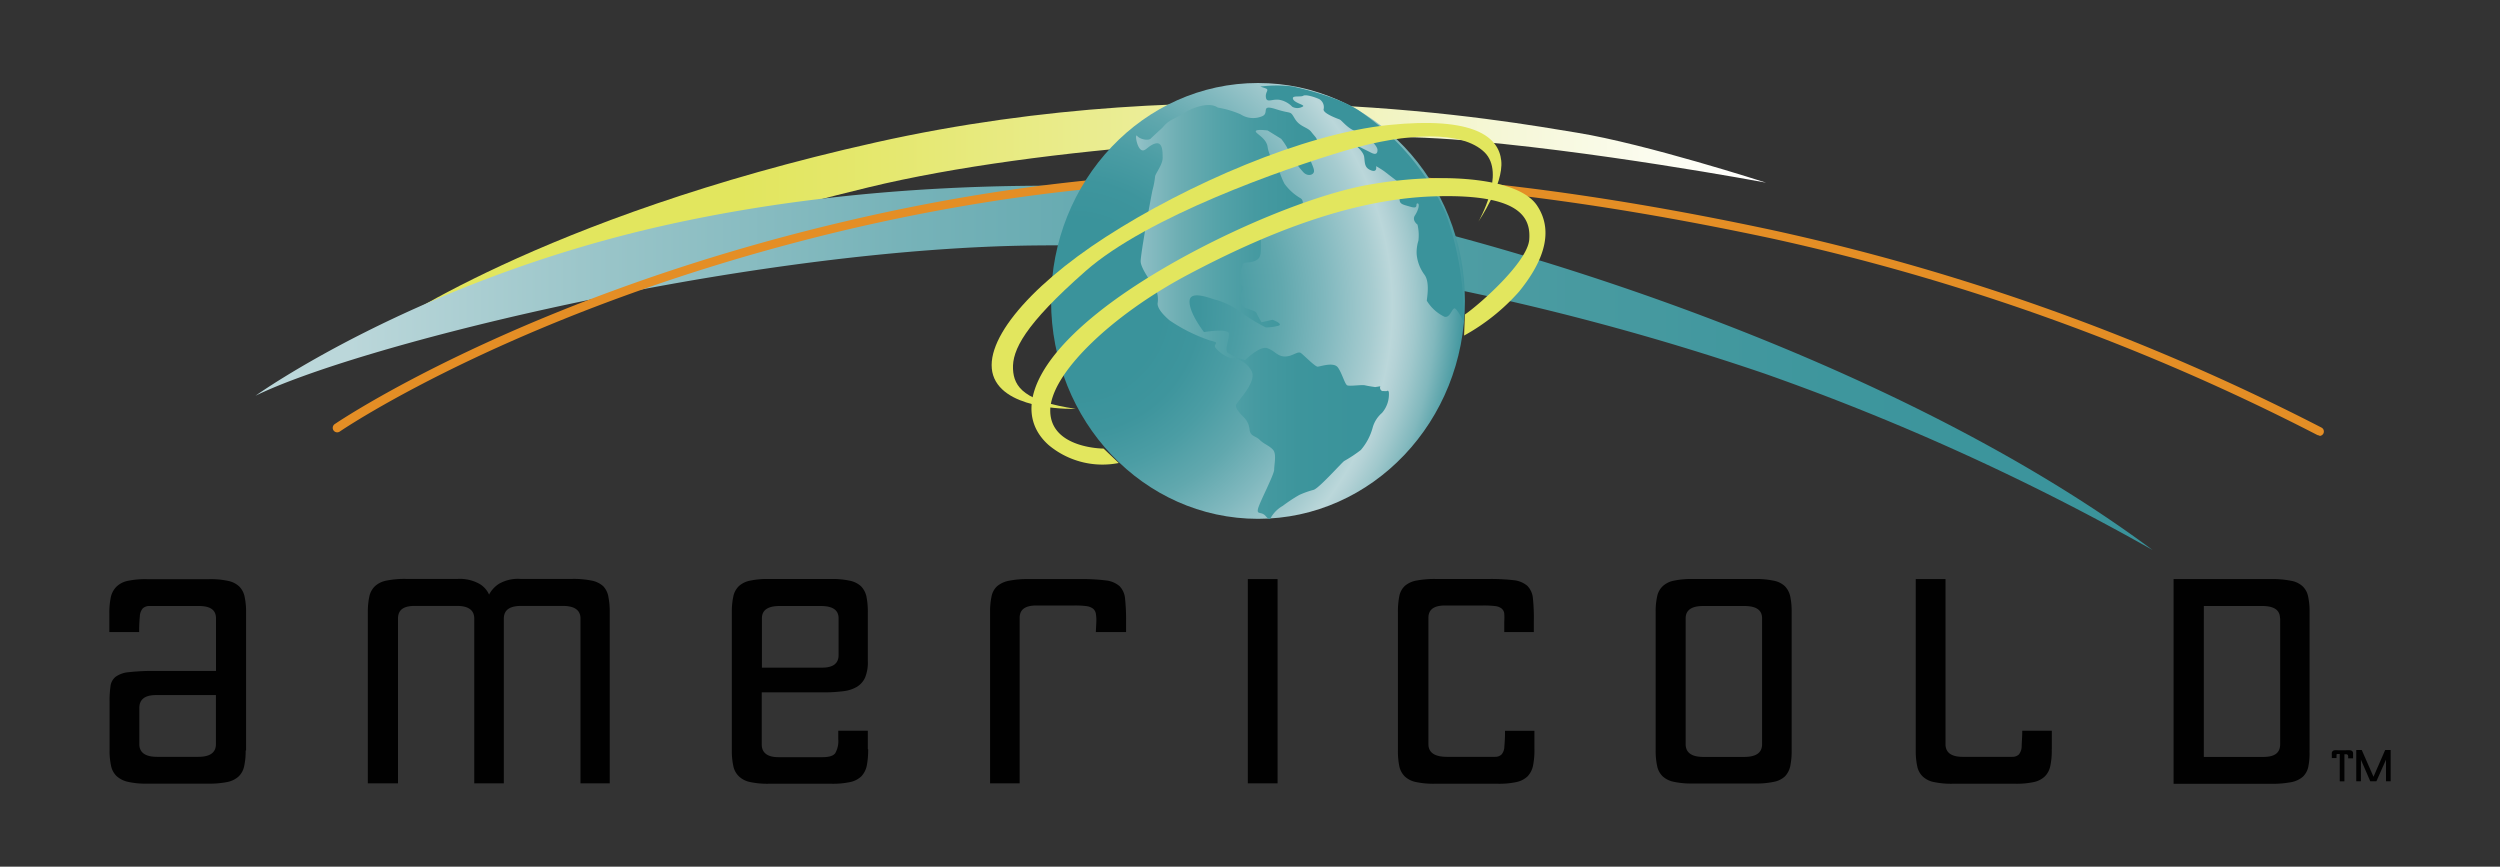
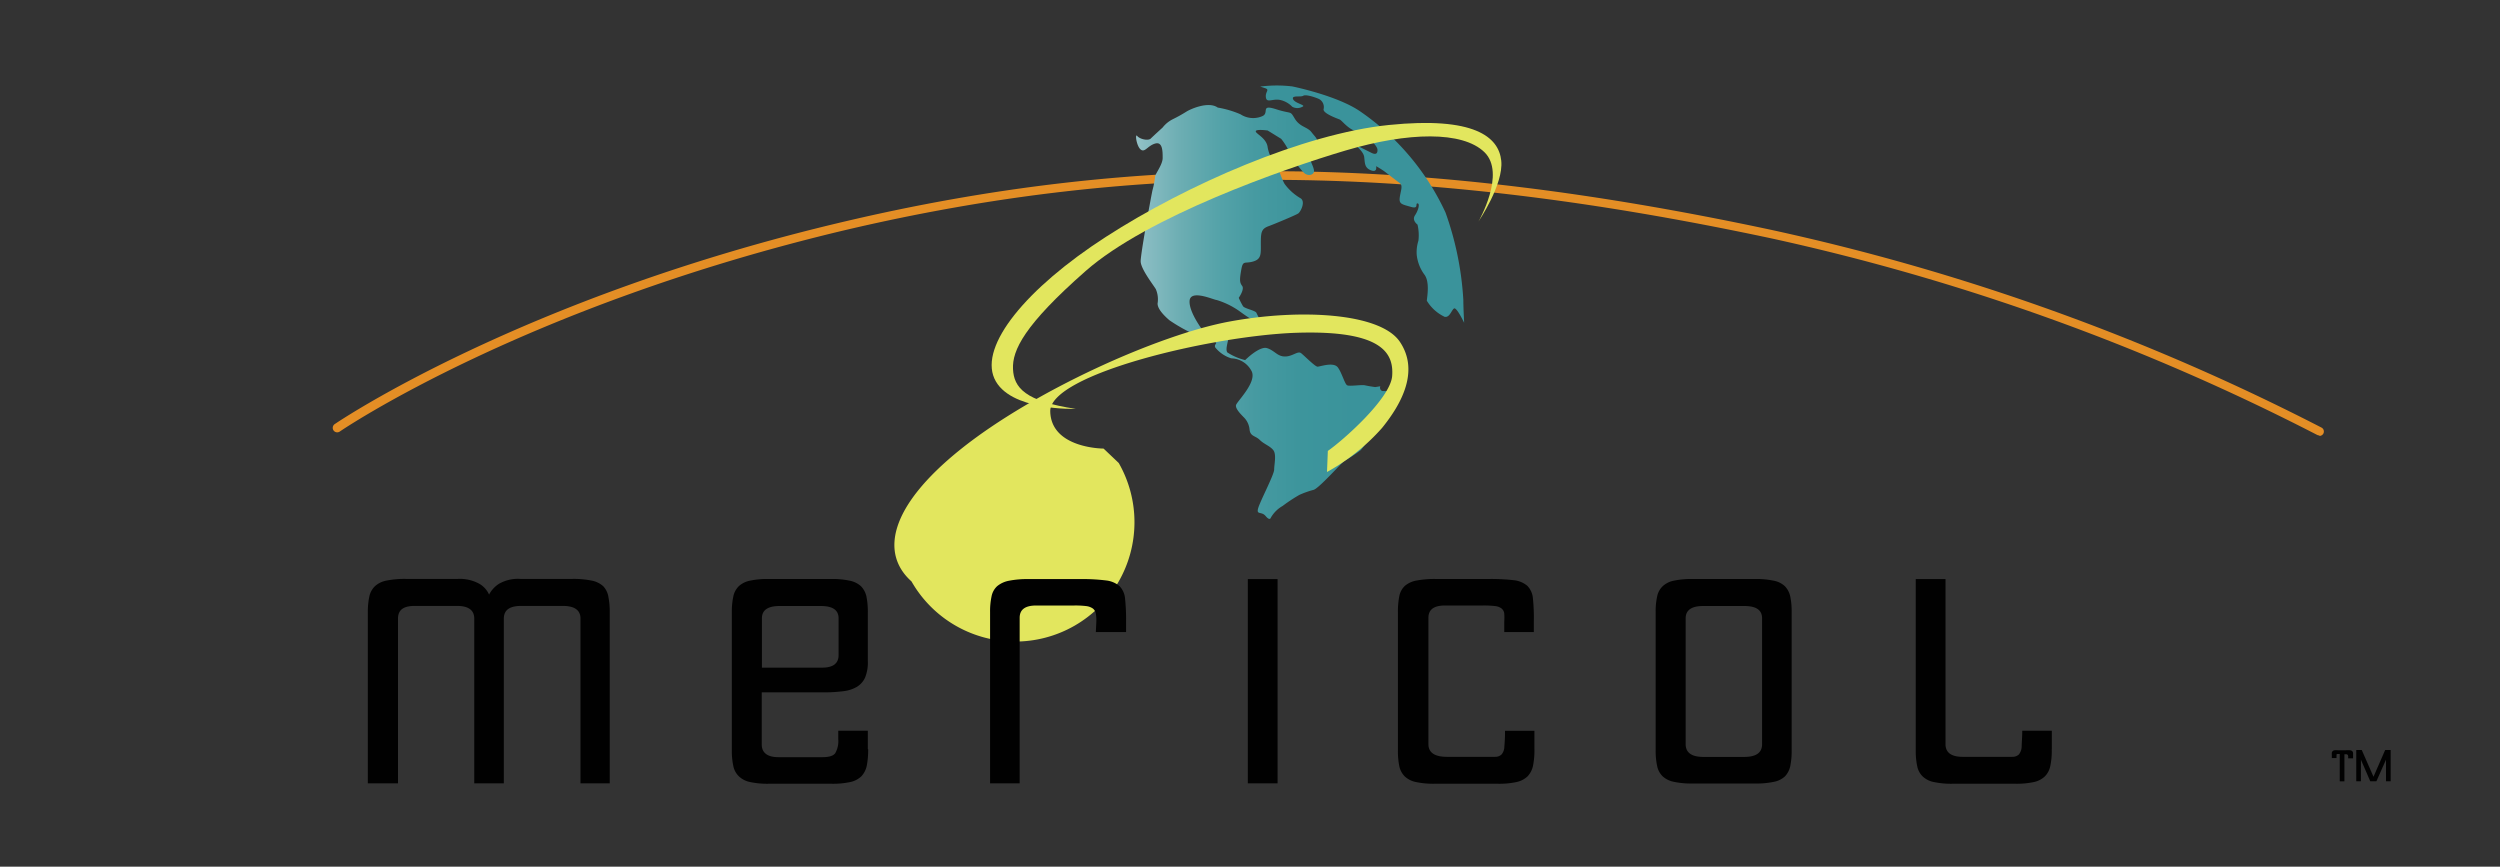
<svg xmlns="http://www.w3.org/2000/svg" id="Layer_1" data-name="Layer 1" viewBox="0 0 300 104">
  <rect x="0" y="0" width="300" height="104" fill="#333333" stroke="none" />
  <defs>
    <style>.cls-1{fill:url(#linear-gradient);}.cls-2{fill:url(#linear-gradient-2);}.cls-3{fill:#e48e25;}.cls-4{fill:url(#radial-gradient);}.cls-5{fill:url(#linear-gradient-3);}.cls-6{fill:#3a939b;}.cls-7{fill:#e2e65e;}.cls-8{fill:#010101;}</style>
    <linearGradient id="linear-gradient" x1="45.67" y1="79.92" x2="211.93" y2="79.92" gradientTransform="matrix(1, 0, 0, -1, 0, 106)" gradientUnits="userSpaceOnUse">
      <stop offset="0.26" stop-color="#e2e65e" />
      <stop offset="0.37" stop-color="#e5e870" />
      <stop offset="0.58" stop-color="#ecee9d" />
      <stop offset="0.78" stop-color="#f4f6d0" />
      <stop offset="0.99" stop-color="#fff" />
    </linearGradient>
    <linearGradient id="linear-gradient-2" x1="30.66" y1="61.88" x2="258.31" y2="61.88" gradientTransform="matrix(1, 0, 0, -1, 0, 106)" gradientUnits="userSpaceOnUse">
      <stop offset="0.05" stop-color="#bbd7da" />
      <stop offset="0.18" stop-color="#9ac5c9" />
      <stop offset="0.34" stop-color="#77b3b9" />
      <stop offset="0.5" stop-color="#5ca5ac" />
      <stop offset="0.67" stop-color="#4a9ba1" />
      <stop offset="0.83" stop-color="#3e969d" />
      <stop offset="1" stop-color="#3a939b" />
    </linearGradient>
    <radialGradient id="radial-gradient" cx="128.83" cy="69.17" r="47.22" gradientTransform="matrix(1, 0, 0, -1, 0, 106)" gradientUnits="userSpaceOnUse">
      <stop offset="0.22" stop-color="#3a939b" />
      <stop offset="0.32" stop-color="#3e959d" />
      <stop offset="0.42" stop-color="#4b9da4" />
      <stop offset="0.53" stop-color="#61a8ae" />
      <stop offset="0.64" stop-color="#80b8be" />
      <stop offset="0.76" stop-color="#a7ccd0" />
      <stop offset="0.81" stop-color="#bbd7da" />
      <stop offset="0.83" stop-color="#b4d2d6" />
      <stop offset="0.87" stop-color="#a0c8cc" />
      <stop offset="0.92" stop-color="#81b8bd" />
      <stop offset="0.97" stop-color="#55a1a8" />
      <stop offset="1" stop-color="#3a939b" />
    </radialGradient>
    <linearGradient id="linear-gradient-3" x1="132.42" y1="68.59" x2="162.8" y2="68.59" gradientTransform="matrix(1, 0, 0, -1, 0, 106)" gradientUnits="userSpaceOnUse">
      <stop offset="0" stop-color="#bbd7da" />
      <stop offset="0.05" stop-color="#abced2" />
      <stop offset="0.17" stop-color="#88bcc2" />
      <stop offset="0.31" stop-color="#6badb2" />
      <stop offset="0.45" stop-color="#55a3a9" />
      <stop offset="0.6" stop-color="#469aa1" />
      <stop offset="0.77" stop-color="#3d959c" />
      <stop offset="1" stop-color="#3a939b" />
    </linearGradient>
  </defs>
-   <path class="cls-1" d="M45.67,39.79s19-13.67,59.46-22.71,75.82-2.5,84.09-1.16,22.71,6,22.71,6-21.36-4-37.71-5.2-49.46.77-70,5.76-29.62,8.66-29.62,8.66Z" />
-   <path class="cls-2" d="M30.66,47.49s19.05-13.67,48.89-20.4,59.85-5,75.05-3.08S223.29,40,258.31,66a291.43,291.43,0,0,0-46.57-21.17c-24.82-8.47-59.85-16.74-93.7-15.2S42.39,41.72,30.66,47.49Z" />
  <path class="cls-3" d="M278.32,52.25a.58.58,0,0,1-.26-.06A268,268,0,0,0,212.4,28.57c-42.32-9-75.46-9.28-110.8-1C62.89,36.73,41,51.63,40.78,51.78a.54.54,0,0,1-.75-.12.55.55,0,0,1,.11-.75l0,0c.22-.15,22.28-15.17,61.18-24.32,35.51-8.36,68.79-8.07,111.26,1a269,269,0,0,1,66,23.72.53.53,0,0,1-.25,1Z" />
-   <ellipse class="cls-4" cx="150.96" cy="36.11" rx="24.83" ry="26.15" />
  <path class="cls-5" d="M146.13,12.91a11.69,11.69,0,0,1,2.74.81,2.76,2.76,0,0,0,2.65.2c.81-.4-.31-1.43,1.62-.81s1.62.1,2.23,1.12,1.53,1,2,1.62.72.71.72,1.32-1.22.3-1.12,1.12.71,1.72.71,2.23-.81.71-1.32.1a11.06,11.06,0,0,1-1.62-2.34,7.6,7.6,0,0,0-1-1.62l-1.62-1s-1.43-.2-1.43.1,1.32.82,1.43,1.93a4.53,4.53,0,0,0,1.12,2.24c.2.3.5,1.42.91,2.14a6.34,6.34,0,0,0,1.93,1.73c.61.4,0,1.62-.3,1.82s-2.74,1.22-3.57,1.53-.91.71-.91,2,.1,1.93-.92,2.23-1.22-.2-1.43,1-.2,1.52.11,1.93-.41,1.43-.41,1.43a8.68,8.68,0,0,0,.51,1c.2.31,1.52.51,1.62.82a9.19,9.19,0,0,0,.61,1.11l1.32-.3s1.32.51.72.71a5.65,5.65,0,0,1-1.53.21,21,21,0,0,1-3-1.83A9.51,9.51,0,0,0,146,36c-.32,0-3.15-1.32-3.25.1s1.73,3.75,1.73,3.75,3-.5,3,.21-.5,1.82-.2,2.23a6.92,6.92,0,0,0,2.14.92s1.73-1.73,2.64-1.43,1.22,1,2.14,1,1.53-.71,1.93-.4S157.81,44,158.11,44s1.93-.61,2.44.1.82,2,1.12,2.14,1.73-.1,2.14,0,1.22.21,1.22.21l.61-.1a.43.43,0,0,0,.22.57.41.41,0,0,0,.19,0c.61.1.4-.21.61.1a3.41,3.41,0,0,1-.82,2.53,3.6,3.6,0,0,0-1.11,1.73A6.89,6.89,0,0,1,163.3,54a16,16,0,0,1-2,1.32c-.3.21-3,3.25-3.66,3.46a10.67,10.67,0,0,0-1.72.61,18.91,18.91,0,0,0-2,1.32,3.78,3.78,0,0,0-1.43,1.43s-.1.4-.61-.21-1.12-.1-.91-.91,1.93-4.06,1.93-4.67.3-1.83-.11-2.34-1.11-.71-1.62-1.22-1.12-.4-1.22-1.22a2.37,2.37,0,0,0-.72-1.52c-.3-.31-1-1-.91-1.43s2.64-2.85,1.83-4.16A2.83,2.83,0,0,0,147.75,43a4,4,0,0,1-1.93-1.32c-.2-.51.71-.51-.61-.82a19.79,19.79,0,0,1-4.88-2.43c-.59-.51-1.42-1.32-1.42-2a3.1,3.1,0,0,0-.21-1.73c-.3-.51-1.82-2.44-1.82-3.35s1.22-7.62,1.42-8.53a10.18,10.18,0,0,0,.31-1.63c0-.3.91-1.43.91-2.23s0-2-.91-1.73-1.22,1.12-1.73.71-.71-2-.41-1.62,1.32.61,1.63.3,1.42-1.32,1.42-1.32a3.53,3.53,0,0,1,1.23-1,17.92,17.92,0,0,0,1.63-.91C142.78,13.13,145,12.1,146.13,12.91Z" />
  <path class="cls-6" d="M155.07,10.37s5.49,1.11,8.23,3.05A30,30,0,0,1,173.46,25.5,37.37,37.37,0,0,1,175.6,36c0,.92.1,2.74.1,2.74s-.91-1.93-1.22-1.72-.51,1.11-1.12,1a5,5,0,0,1-2.14-1.93c0-.3.41-2.23-.3-3.15a4.86,4.86,0,0,1-.92-2.43,4.63,4.63,0,0,1,.21-1.63,5.52,5.52,0,0,0-.11-1.93s-.71-.5-.3-1.11.61-1.43.3-1.43.21.71-.81.41-1.43-.31-1.32-1.12.41-1.43,0-1.73-1.32-1-1.73-1.32-1.11-.71-1.11-.71.2.81-.61.5-.72-.91-.82-1.62-1.21-1.52-1.21-1.52l2,1c.4.21.81.31.81-.3s-1.52-1.93-2.54-2.23-1.73-1.32-2-1.43-2-.72-1.93-1.22a1.11,1.11,0,0,0-.51-1.22c-.41-.2-1.62-.61-1.93-.41s-1.43-.1-1.22.41,1.62.71,1.12.91a1.26,1.26,0,0,1-1.22,0,2.88,2.88,0,0,0-1.43-.81c-.92-.2-1.62.41-1.73-.3s.51-.92-.1-1.12l-.58-.19A15.42,15.42,0,0,1,155.07,10.37Z" />
-   <path class="cls-7" d="M134.25,55.56l-1.82-1.73s-6.3,0-6.4-4.46S133.44,37.8,142.48,33s19.5-9.13,29.66-9.44,11.57,2.45,11.37,5.18-6,7.82-7.72,9l-.1,2.53a24.8,24.8,0,0,0,6.6-5.28c2.44-3,4.47-6.9,2.14-10.35s-11.88-4-20.41-2.43-23.56,8.33-32.3,15.34-9.55,12.59-5.89,15.85A10.07,10.07,0,0,0,134.25,55.56Z" />
+   <path class="cls-7" d="M134.25,55.56l-1.82-1.73s-6.3,0-6.4-4.46s19.5-9.13,29.66-9.44,11.57,2.45,11.37,5.18-6,7.82-7.72,9l-.1,2.53a24.8,24.8,0,0,0,6.6-5.28c2.44-3,4.47-6.9,2.14-10.35s-11.88-4-20.41-2.43-23.56,8.33-32.3,15.34-9.55,12.59-5.89,15.85A10.07,10.07,0,0,0,134.25,55.56Z" />
  <path class="cls-7" d="M129.07,49.06s-8,.3-9.75-3.65,3.76-10.77,13.41-17S156.39,16.05,166.65,15s13.2,1.43,13.5,4.28-2.74,7.31-2.74,7.31,3.35-5.78.72-8.33-9.14-2.43-16.66-.2S137.7,26,130.29,32.51s-8.83,9.54-8.73,11.77S123,48.15,129.07,49.06Z" />
-   <path class="cls-8" d="M29.48,90.06a8.5,8.5,0,0,1-.18,1.88,2.36,2.36,0,0,1-.66,1.23,2.87,2.87,0,0,1-1.35.67,11.15,11.15,0,0,1-2.23.2H17.57a9.73,9.73,0,0,1-2.22-.22A3,3,0,0,1,14,93.14a2.34,2.34,0,0,1-.67-1.23,8.23,8.23,0,0,1-.18-1.85V84.17a12.49,12.49,0,0,1,.11-1.83,1.7,1.7,0,0,1,.61-1.12,3.15,3.15,0,0,1,1.6-.56,26.36,26.36,0,0,1,3.08-.15h7.37V74.2c0-1-.68-1.48-2.05-1.48H17.89a1.13,1.13,0,0,0-.78.31,1.6,1.6,0,0,0-.33.94,17.33,17.33,0,0,0-.08,1.88H13.12V73.65a9.42,9.42,0,0,1,.18-2A2.54,2.54,0,0,1,14,70.38a2.71,2.71,0,0,1,1.35-.68,10.2,10.2,0,0,1,2.27-.2h7.49a9.85,9.85,0,0,1,2.23.2,2.77,2.77,0,0,1,1.35.66,2.4,2.4,0,0,1,.66,1.23,8.5,8.5,0,0,1,.18,1.88v16.6Zm-3.57-6.65H18.72c-1.34,0-2,.52-2,1.55V89.3c0,1,.71,1.52,2.13,1.52h4.94c1.42,0,2.12-.51,2.12-1.52V83.41Z" />
  <path class="cls-8" d="M73.21,94H69.66V74.23c0-1-.7-1.52-2.12-1.52h-5c-1.39,0-2.08.5-2.08,1.52V94H56.91V74.23c0-1-.69-1.52-2.06-1.52H49.76c-1.37,0-2,.5-2,1.52V94H44.14V73.48a8.74,8.74,0,0,1,.18-1.9A2.39,2.39,0,0,1,45,70.34a2.79,2.79,0,0,1,1.39-.67,11,11,0,0,1,2.36-.2h6.18a4.83,4.83,0,0,1,2.58.58,2.81,2.81,0,0,1,1.18,1.3,3.41,3.41,0,0,1,1.2-1.3,4.55,4.55,0,0,1,2.56-.58h6.19a10.92,10.92,0,0,1,2.35.2,2.87,2.87,0,0,1,1.39.67A2.38,2.38,0,0,1,73,71.58a9.39,9.39,0,0,1,.17,1.9V94Z" />
  <path class="cls-8" d="M104.18,89.9a10,10,0,0,1-.17,2,2.64,2.64,0,0,1-.66,1.27,2.77,2.77,0,0,1-1.34.68,10,10,0,0,1-2.25.2H92.27a9.8,9.8,0,0,1-2.23-.2,2.7,2.7,0,0,1-1.35-.67A2.33,2.33,0,0,1,88,91.93a8.5,8.5,0,0,1-.18-1.88V73.45A8.5,8.5,0,0,1,88,71.57a2.4,2.4,0,0,1,.66-1.23A2.77,2.77,0,0,1,90,69.68a9.8,9.8,0,0,1,2.23-.2h7.49a9.8,9.8,0,0,1,2.23.2,2.84,2.84,0,0,1,1.36.66,2.55,2.55,0,0,1,.66,1.23,9.14,9.14,0,0,1,.17,1.88v5.86a4.83,4.83,0,0,1-.33,2,2.51,2.51,0,0,1-1,1.12,4.18,4.18,0,0,1-1.67.52,17.12,17.12,0,0,1-2.37.13H91.41v6.26c0,1,.69,1.52,2,1.52h5.29q1.19,0,1.53-.48a2.9,2.9,0,0,0,.36-1.69v-1h3.55V89.9Zm-3.55-15.7c0-1-.71-1.48-2.14-1.48H93.57c-1.43,0-2.14.49-2.14,1.48v5.92h7.2c1.34,0,2-.5,2-1.51V74.2Z" />
  <path class="cls-8" d="M135.11,75.85H131.5l.06-1.23a5,5,0,0,0-.06-1,1,1,0,0,0-.36-.6,1.76,1.76,0,0,0-.8-.29,10.79,10.79,0,0,0-1.39-.07h-4.59c-1.35,0-2,.49-2,1.48V94h-3.55V73.43a8.5,8.5,0,0,1,.18-1.88,2.24,2.24,0,0,1,.67-1.21,3.14,3.14,0,0,1,1.41-.65,11.4,11.4,0,0,1,2.33-.2h6.2a23,23,0,0,1,3.1.16,3,3,0,0,1,1.65.69,2.45,2.45,0,0,1,.66,1.52,24.1,24.1,0,0,1,.12,2.69v1.3Z" />
  <path class="cls-8" d="M153.31,94h-3.57V69.49h3.57Z" />
  <path class="cls-8" d="M184.06,75.85h-3.55V74.62a7.46,7.46,0,0,0,0-1,.91.91,0,0,0-.32-.6,1.49,1.49,0,0,0-.78-.29,11.8,11.8,0,0,0-1.46-.07h-4.54c-1.35,0-2,.49-2,1.48V89.3c0,1,.74,1.52,2.22,1.52h4.35l1.43,0a1.07,1.07,0,0,0,.78-.29,1.46,1.46,0,0,0,.33-.92,17.7,17.7,0,0,0,.08-1.91h3.53V89.9a9.31,9.31,0,0,1-.17,2,2.64,2.64,0,0,1-.66,1.27,2.77,2.77,0,0,1-1.34.68,10,10,0,0,1-2.25.2H172.2a10.11,10.11,0,0,1-2.26-.2,2.77,2.77,0,0,1-1.36-.67,2.48,2.48,0,0,1-.66-1.22,9.14,9.14,0,0,1-.17-1.88V73.45a9.56,9.56,0,0,1,.17-1.93,2.29,2.29,0,0,1,.68-1.23,3,3,0,0,1,1.41-.63,11.78,11.78,0,0,1,2.37-.18h6.16a24.42,24.42,0,0,1,3.08.14,3,3,0,0,1,1.65.67,2.42,2.42,0,0,1,.68,1.52,22.83,22.83,0,0,1,.11,2.74v1.31Z" />
  <path class="cls-8" d="M215,90.06a9.14,9.14,0,0,1-.17,1.88,2.6,2.6,0,0,1-.64,1.23,2.69,2.69,0,0,1-1.33.65,9.94,9.94,0,0,1-2.24.2H203.1a9.85,9.85,0,0,1-2.23-.2,2.77,2.77,0,0,1-1.35-.66,2.36,2.36,0,0,1-.66-1.23,8.5,8.5,0,0,1-.18-1.88V73.42a8.27,8.27,0,0,1,.18-1.86,2.3,2.3,0,0,1,.66-1.21,2.7,2.7,0,0,1,1.35-.67,10.2,10.2,0,0,1,2.27-.2h7.41a10.29,10.29,0,0,1,2.28.2,2.69,2.69,0,0,1,1.36.67,2.57,2.57,0,0,1,.64,1.22,8.85,8.85,0,0,1,.17,1.85V90.05ZM211.45,74.2c0-1-.71-1.48-2.14-1.48H204.4c-1.41,0-2.12.49-2.12,1.48V89.31c0,1,.71,1.52,2.12,1.52h4.91c1.43,0,2.14-.51,2.14-1.52Z" />
  <path class="cls-8" d="M246.21,89.9a8.7,8.7,0,0,1-.17,2,2.48,2.48,0,0,1-.66,1.27,2.72,2.72,0,0,1-1.34.68,9.94,9.94,0,0,1-2.24.2h-7.45a10.06,10.06,0,0,1-2.26-.2,2.69,2.69,0,0,1-1.36-.67,2.33,2.33,0,0,1-.66-1.22,8.5,8.5,0,0,1-.18-1.88V69.49h3.57V89.3c0,1,.69,1.52,2.06,1.52h4.53l1.43,0a1.11,1.11,0,0,0,.79-.29,1.61,1.61,0,0,0,.33-.92c0-.43.07-1.07.07-1.92h3.55V89.9Z" />
-   <path class="cls-8" d="M277.14,90.06A8.27,8.27,0,0,1,277,92a2.3,2.3,0,0,1-.66,1.21,3,3,0,0,1-1.39.65,12.57,12.57,0,0,1-2.37.2H260.83V69.49h11.69a11.15,11.15,0,0,1,2.38.2,2.75,2.75,0,0,1,1.41.66,2.3,2.3,0,0,1,.66,1.21,8.41,8.41,0,0,1,.18,1.87V90.06ZM273.6,74.2c0-1-.72-1.48-2.14-1.48h-7V90.83h7.16c1.35,0,2-.5,2-1.52V74.2Z" />
  <path class="cls-8" d="M282.34,91h-.56v-.18a.34.34,0,0,0-.06-.24.28.28,0,0,0-.23-.07h-.16v3.25h-.56V90.48h-.27a.13.13,0,0,0-.11.06.33.33,0,0,0,0,.14,1.41,1.41,0,0,0,0,.29h-.57v-.34a1.71,1.71,0,0,1,0-.31.31.31,0,0,1,.11-.19.44.44,0,0,1,.22-.1,2.19,2.19,0,0,1,.36,0h1a4,4,0,0,1,.49,0,.52.52,0,0,1,.26.1.41.41,0,0,1,.11.24c0,.14,0,.28,0,.42V91Z" />
  <path class="cls-8" d="M286.88,93.75h-.56V91.16l-1.15,2.59h-.74l-1.12-2.59v2.59h-.56V90h.66l1.41,3.21,1.4-3.21h.66v3.73Z" />
</svg>